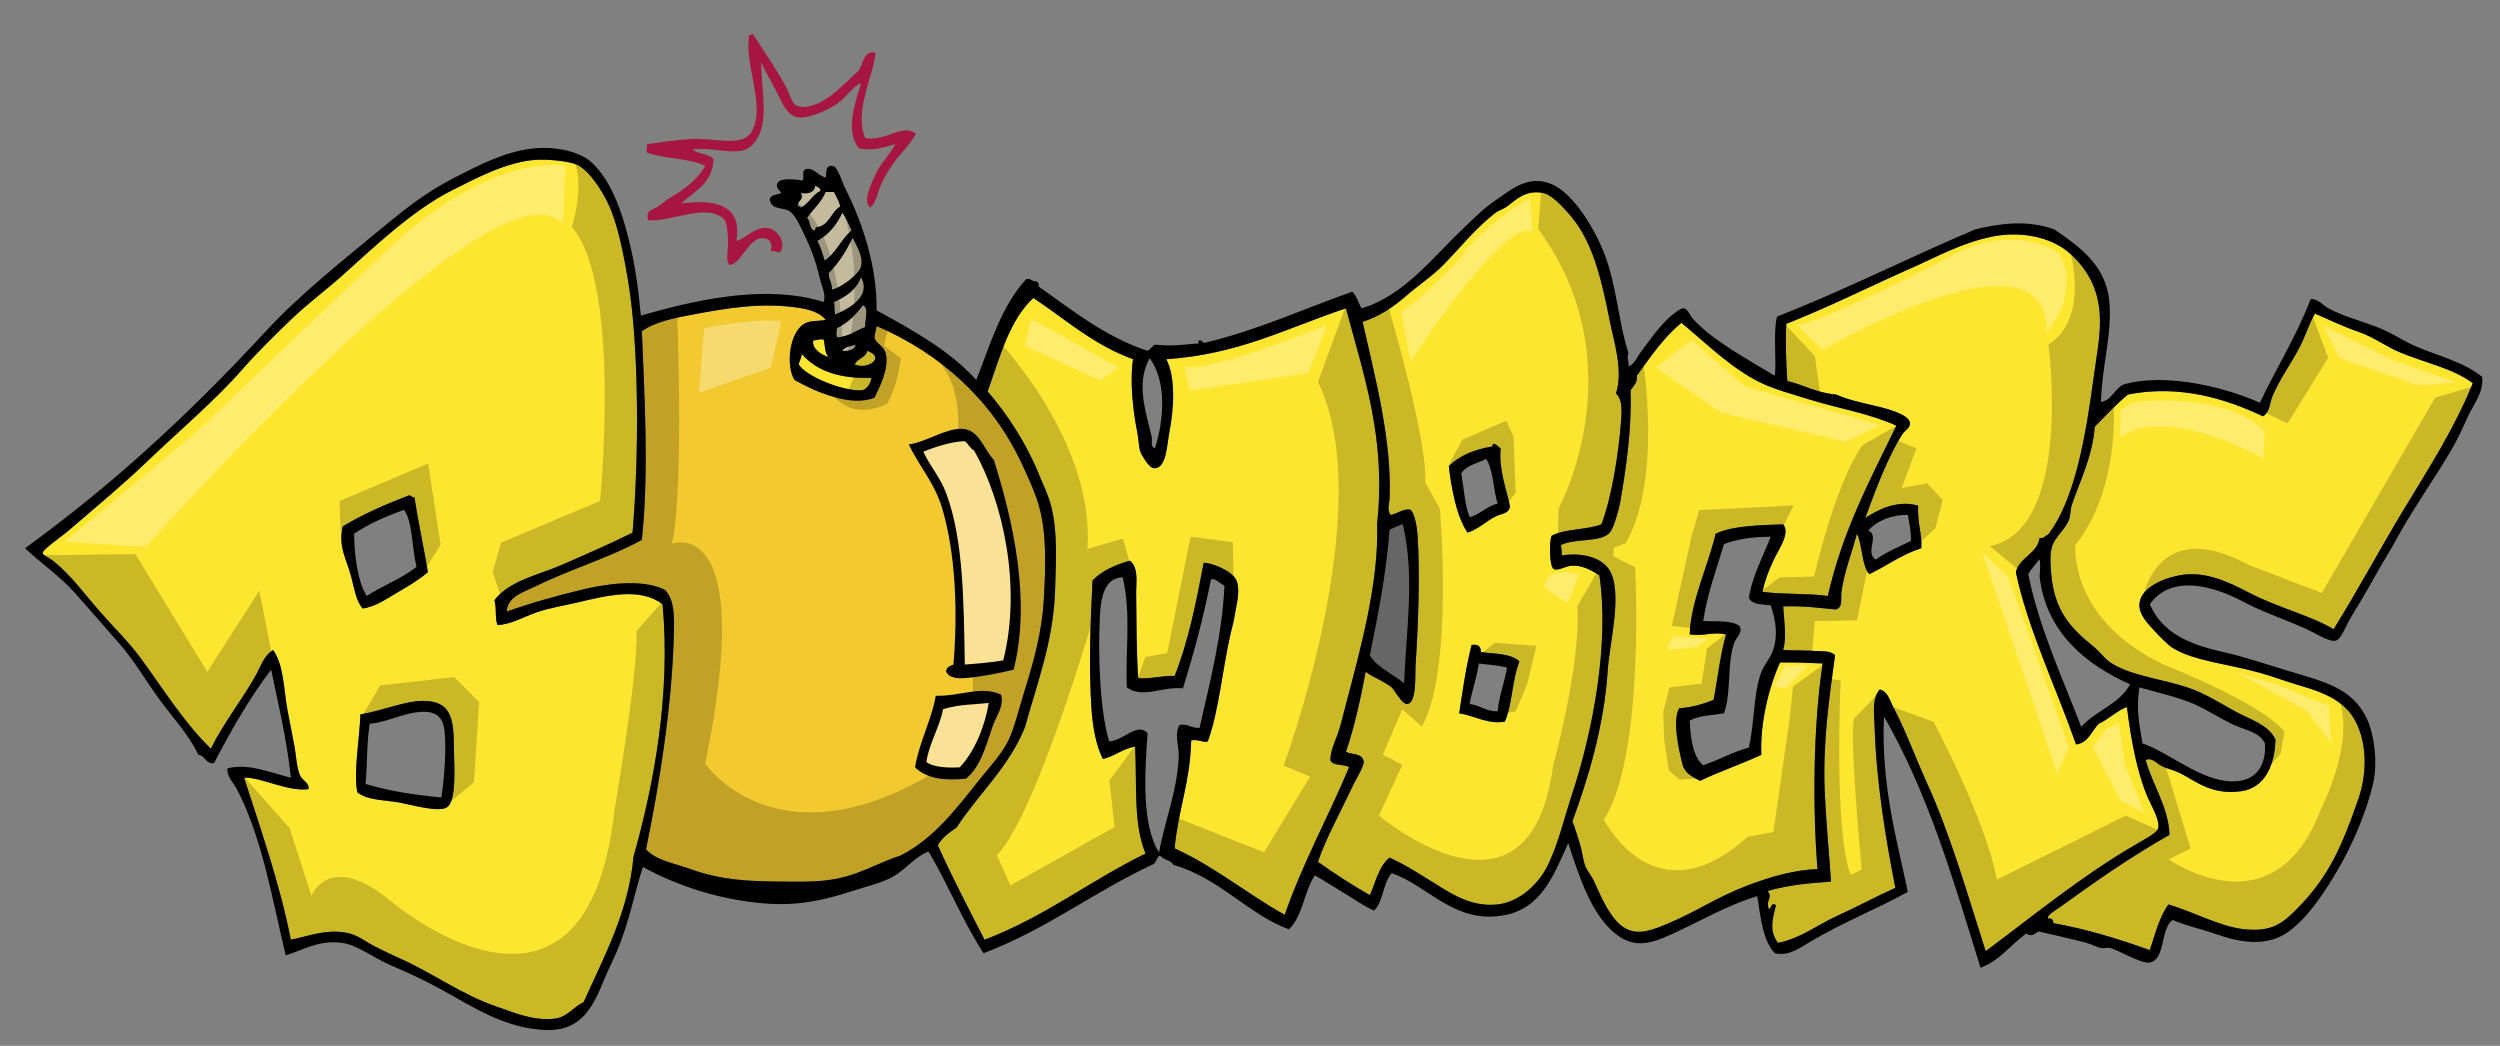
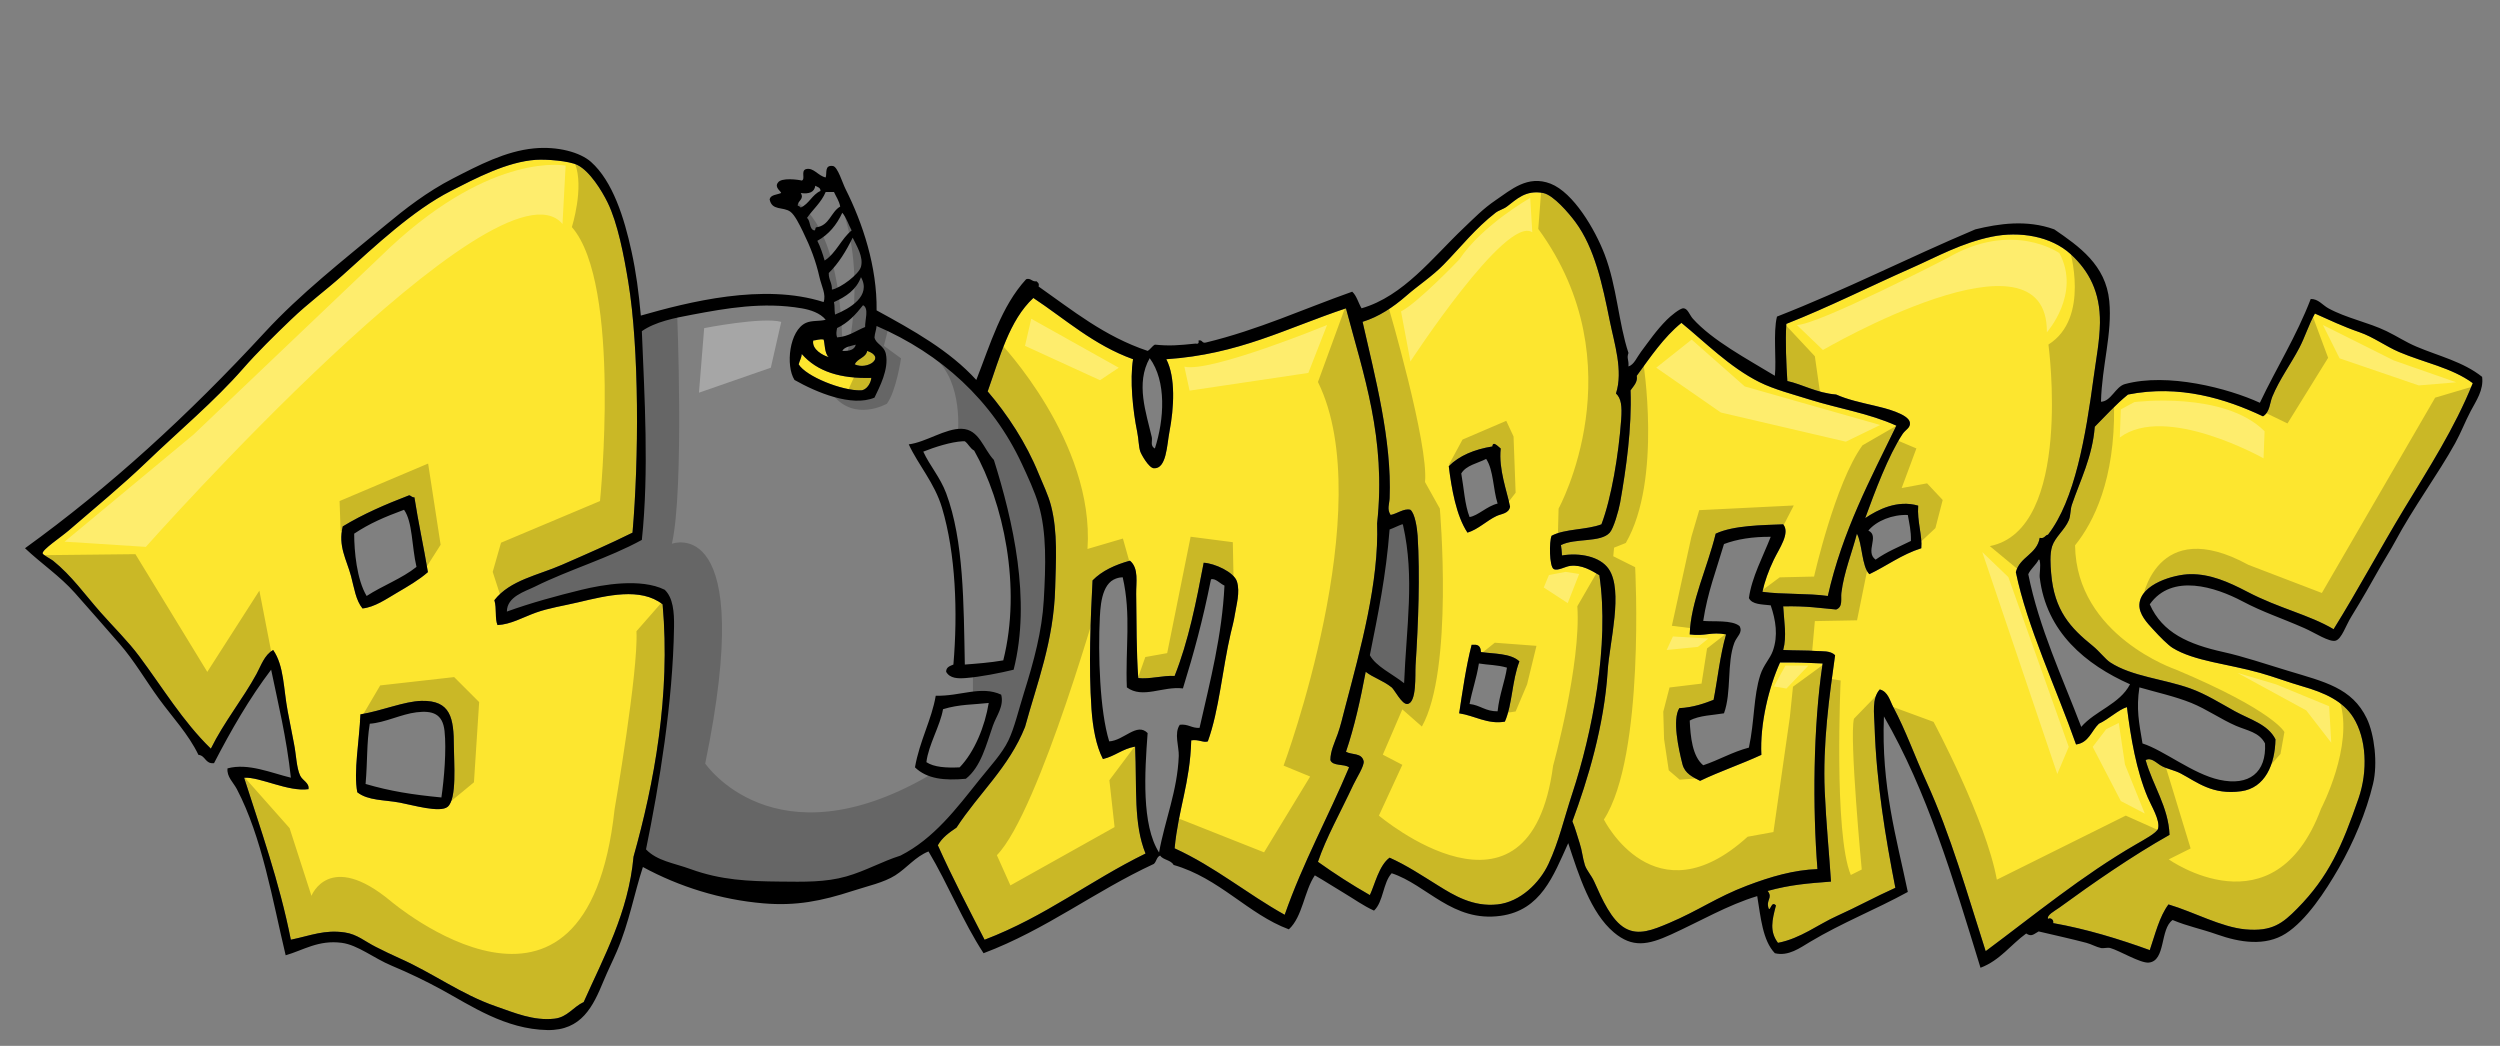
<svg xmlns="http://www.w3.org/2000/svg" version="1.1" id="layer_1" x="0px" y="0px" width="200px" height="83.667px" viewBox="0 0 200 83.667" style="enable-background:new 0 0 200 83.667;" xml:space="preserve">
  <rect x="0" y="0" width="200" height="83.667" fill="#808080" stroke="none" />
-   <path id="color6" style="fill:#A71543;" d="M51.763,11.538c0.956-0.14,2.146-0.324,3.489-0.415c1.716-0.118,4.102,0.644,4.82-0.499  c1.255-1.997-0.479-5.233-0.167-7.643c-0.024-0.219,0.175-0.213,0.333-0.248c0.792,1.237,1.933,2.899,2.659,4.237  c0.325,0.599,0.418,1.523,1.163,1.579c1.822,0.131,3.487-1.905,4.651-2.91c0.397-0.665,0.387-1.629,1.331-1.411  c-0.182,1.925-1.725,4.599-0.832,6.813c1.58,0.33,3.004-1.21,4.071-0.334c-0.579,1.018-1.434,1.725-2.077,2.743  c-0.332,0.524-0.604,0.999-0.831,1.578c-0.198,0.507-0.269,1.177-0.749,1.579c-0.626-0.456,0.043-1.857,0.417-2.659  c0.417-0.894,1.241-1.711,1.578-2.41c-0.849,0.216-1.719,0.575-2.909,0.333c-1.137-1.449-0.267-3.619,0.168-5.235  c-0.637,0.266-1.153,1.144-1.911,1.663c-0.785,0.538-2.254,1.208-3.158,1.08c-0.866-0.125-1.281-1.235-1.661-1.995  c-0.457-0.911-0.906-1.596-1.247-2.408c-0.024,2.271,0.731,4.885-0.582,6.479c-1.039,1.263-2.75,0.277-4.903,0.5  c0.382,0.37,1.182,0.3,1.662,0.748c-0.062,1.987-1.517,2.581-2.576,3.572c2.511-0.34,4.944,0.012,4.403,2.991  c0.711-0.085,1.487-1.265,2.66-0.997c0.624,0.143,1.396,1.179,0.83,1.911c-0.272-0.003-0.413-0.139-0.748-0.083  c0.168-0.503-0.002-0.888-0.332-0.996c-1.376-0.45-2.008,2.18-2.991,2.076c-0.286-0.424-0.07-1.18-0.083-1.744  c-0.013-0.627-0.032-1.303-0.25-1.828c-1.381-1.482-4.384,0.235-6.147,0c-0.201-0.861,0.321-0.747,0.913-1.164  c0.53-0.373,0.404-0.377,0.914-0.664c1-0.563,2.154-1.435,2.742-2.493c-1.096-0.627-3.232-0.543-4.653-1.08  C51.649,11.951,51.804,11.906,51.763,11.538z" />
-   <path id="color5" style="fill:#C4BB9E;" d="M64.06,16.606c-0.06-0.078-0.151-0.126-0.249-0.167c0.025-0.41,0.548-0.506,0.249-0.997  c0.68,0.098,1.091-0.071,1.164-0.582c0.17,0.106,0.42,0.134,0.415,0.416C64.967,15.576,64.729,16.308,64.06,16.606z M67.216,16.523  c-0.088-0.464-0.327-0.78-0.498-1.163h-0.665c-0.351,0.84-1.009,1.372-1.496,2.076c0.304,0.225,0.16,0.893,0.582,0.998  c0.137-0.001,0.046-0.23,0.166-0.25C66.36,18.05,66.462,16.96,67.216,16.523z M68.131,18.434c-0.258-0.462-0.414-1.026-0.748-1.412  c-0.446,0.966-1.084,1.742-1.995,2.243c0.243,0.478,0.422,1.019,0.582,1.578C66.896,20.245,67.29,19.119,68.131,18.434z   M68.878,21.342c0.213-0.797-0.339-1.657-0.664-2.328c-0.521,1.061-1.116,2.043-1.912,2.826c-0.02,0.546,0.275,0.776,0.25,1.328  C67.267,23.041,68.719,21.938,68.878,21.342z M68.878,22.174c-0.371,1.013-1.204,1.564-2.16,1.992  c0.074,0.354,0.019,0.528,0.083,0.999C67.989,24.684,69.727,23.672,68.878,22.174z M69.044,24.417  c-0.571,0.73-1.192,1.41-2.077,1.828c-0.059,0.308-0.089,0.486,0,0.748c0.953-0.072,1.507-0.541,2.243-0.832  C69.185,25.621,69.541,24.671,69.044,24.417z M67.383,28.072c0.551,0.024,0.976-0.076,1.08-0.5  C68.055,27.692,67.57,27.732,67.383,28.072z" />
-   <path id="color4" style="fill:#FFFFFF;" d="M80.261,52.83c-1.019,0.179-2.163,0.265-3.075,0.334  c-0.097-4.887-0.074-9.911-1.495-13.712c-0.477-1.271-1.323-2.216-1.828-3.321c0.909-0.364,2.211-0.781,3.157-0.83h0.166  c0.289,0.209,0.421,0.574,0.749,0.748C80.267,40.18,81.741,46.959,80.261,52.83z M74.112,60.973  c0.617,0.407,1.585,0.465,2.659,0.415c1.198-1.24,2.024-3.295,2.326-5.152c-1.181,0.138-2.344,0.095-3.656,0.5  C75.221,58.051,74.273,59.593,74.112,60.973z" />
-   <path id="color3" style="fill:#F2CA30;" d="M72.036,68.449c-1.467,0.463-2.772,1.218-4.321,1.663  c-1.676,0.479-3.405,0.434-5.318,0.414c-2.542-0.025-4.705-0.112-7.145-0.997c-1.374-0.499-2.678-0.651-3.571-1.579  c1.072-5.24,2.146-11.73,2.242-17.779c0.021-1.219-0.078-2.357-0.747-2.991c-1.905-0.946-4.968-0.409-6.646,0  c-1.965,0.479-4.072,1.053-5.981,1.746c0.01-1.206,1.445-1.6,2.241-1.995c2.79-1.383,5.873-2.267,8.558-3.739  c0.58-5.482,0.211-11.454,0-16.698c1.079-0.757,2.616-1.056,4.07-1.328c2.629-0.493,5.611-1.037,8.725-0.499  c0.682,0.117,1.474,0.371,1.911,0.914c-0.509,0.137-1.101,0.034-1.578,0.249c-1.335,0.6-1.642,3.436-0.914,4.568  c1.758,0.997,4.575,2.176,6.397,1.413c0.39-0.826,1.165-2.256,0.913-3.489c-0.141-0.693-0.812-0.795-0.913-1.328  c0.023-0.339,0.142-0.578,0.167-0.915c5.144,2.223,9.259,5.936,11.632,11.05c0.468,1.011,1.019,2.188,1.328,3.24  c0.661,2.239,0.573,4.887,0.416,7.644c-0.142,2.479-0.784,4.857-1.578,7.393c-0.443,1.413-0.764,2.81-1.248,3.824  c-0.505,1.06-1.486,2.103-2.326,3.155C76.513,64.686,74.709,67.094,72.036,68.449z" />
-   <path id="color2" style="fill:#F9E196;" d="M72.7,35.548c0.777,1.675,2.063,3.079,2.659,5.069c1.1,3.678,1.27,8.377,0.913,12.547  c-0.268,0.118-0.581,0.193-0.581,0.578c0.301,0.549,0.968,0.549,1.578,0.501c1.17-0.092,2.738-0.402,3.822-0.666  c1.417-5.6-0.061-11.94-1.579-16.782c-0.845-0.89-1.17-2.452-2.575-2.492C75.628,34.265,74.071,35.379,72.7,35.548z M73.198,61.388  c0.965,0.936,2.361,1.069,4.071,0.914c1.203-0.95,1.619-2.688,2.16-4.237c0.286-0.815,0.909-1.568,0.666-2.493  c-1.616-0.747-3.267,0.143-5.236,0.085C74.542,57.554,73.562,59.283,73.198,61.388z" />
  <path id="color1" style="fill:#FDE62F;" d="M68.38,29.151c0.205-0.485,0.872-0.512,0.997-1.079  C70.899,28.592,69.39,29.621,68.38,29.151z M65.057,27.242c-0.131,0.721,0.807,1.211,1.246,1.328  c-0.348-0.278-0.309-1.135-0.414-1.411C65.534,27.109,65.338,27.218,65.057,27.242z M63.893,29.151  c0.594,0.965,3.469,2.122,4.985,2.078c0.454-0.013,0.799-0.591,0.83-0.998c-2.443,0.069-4.316-0.485-5.565-1.911  C64.113,28.651,63.96,28.861,63.893,29.151z M50.683,68.533c-0.406,4.472-2.402,8.063-3.987,11.63  c-0.865,0.41-1.298,1.211-2.327,1.33c-1.691,0.194-3.216-0.47-4.735-0.998c-2.746-0.953-4.966-2.63-7.645-3.821  c-0.67-0.297-1.303-0.61-1.91-0.914c-0.882-0.44-1.503-1.018-2.493-1.163c-1.629-0.237-2.69,0.24-4.319,0.581  c-0.908-4.604-2.471-8.991-3.739-12.961c1.285-0.073,3.515,1.143,5.151,0.916c0.08-0.51-0.47-0.672-0.664-1.081  c-0.301-0.633-0.313-1.663-0.499-2.575c-0.177-0.876-0.346-1.771-0.499-2.576c-0.341-1.792-0.284-3.635-1.163-4.901  c-0.706,0.401-0.969,1.248-1.329,1.911c-1.074,1.978-2.611,3.858-3.656,5.983c-2.247-2.185-3.841-4.858-5.733-7.396  c-0.893-1.199-2.036-2.316-3.072-3.489c-1.294-1.463-2.32-2.944-3.823-4.154C4.1,44.741,3.43,44.395,3.41,44.272  c-0.046-0.298,1.449-1.287,2.078-1.826c2.066-1.775,4.364-3.688,6.148-5.4c2.721-2.614,5.516-4.938,7.81-7.56  c1.129-1.293,2.531-2.667,3.822-3.906c1.405-1.351,2.817-2.37,4.153-3.572c2.576-2.321,5.629-5.195,8.641-6.729  c1.996-1.016,4.5-2.34,6.812-2.494c0.847-0.055,2.647,0.083,3.324,0.417c0.987,0.488,1.951,2.056,2.409,2.992  c0.809,1.652,1.306,4.226,1.661,6.396c0.876,5.343,0.846,14.127,0.333,20.023c-1.767,0.879-3.711,1.729-5.649,2.574  c-1.925,0.842-4.142,1.219-5.402,2.826c0.202,0.703,0.026,1.45,0.25,1.993c1.068-0.053,2.024-0.62,3.073-0.997  c1.045-0.375,2.163-0.536,3.406-0.83c2.274-0.538,4.967-1.211,6.73,0.167C53.659,55.606,52.319,62.723,50.683,68.533z   M28.086,46.099c0.25,0.941,0.378,1.922,0.914,2.577c0.971-0.102,1.888-0.746,2.741-1.245c0.884-0.519,1.776-1.033,2.493-1.662  c-0.334-2.019-0.765-3.944-1.08-5.981c-0.208,0.013-0.257-0.131-0.416-0.167c-1.88,0.722-3.699,1.506-5.317,2.492  C27.026,43.683,27.733,44.779,28.086,46.099z M36.31,59.727c-0.003-2.295-0.257-3.702-2.575-3.656  c-1.398,0.028-3.136,0.785-4.901,1.079c-0.079,2.055-0.563,4.591-0.251,6.232c0.86,0.679,2.152,0.596,3.406,0.83  c1.015,0.189,3.214,0.84,3.823,0.333C36.57,63.913,36.311,60.96,36.31,59.727z M125.789,63.464c-0.684,2.074-1.072,3.854-1.91,5.65  c-0.715,1.526-2.255,3.038-4.07,3.24c-1.969,0.217-3.512-0.735-4.736-1.496c-1.327-0.821-2.507-1.616-3.905-2.244  c-0.857,0.629-1.186,2.174-1.579,2.993c-1.447-0.823-2.829-1.716-4.153-2.661c0.639-1.902,1.806-3.971,2.823-6.148  c0.241-0.518,0.913-1.555,0.832-1.91c-0.16-0.684-0.953-0.479-1.412-0.747c0.673-1.985,1.155-4.161,1.577-6.399  c0.591,0.469,1.372,0.685,2.078,1.248c0.22,0.174,0.814,1.366,1.245,1.329c0.781-0.067,0.62-2.371,0.665-3.074  c0.223-3.418,0.364-7.231,0.166-10.384c-0.039-0.617-0.217-1.799-0.58-2.078c-0.515-0.133-1.041,0.308-1.579,0.416  c-0.309-0.455-0.103-0.865-0.083-1.33c0.193-4.667-1.186-9.798-2.161-14.124c1.291-0.396,2.453-1.171,3.491-2.077  c0.971-0.85,2.075-1.558,2.988-2.494c1.399-1.429,2.537-2.898,4.155-4.152c0.266-0.206,0.619-0.28,0.915-0.5  c0.73-0.545,1.488-1.358,2.908-1.08c0.809,0.16,2.044,1.609,2.575,2.327c1.532,2.073,2.151,4.97,2.741,7.894  c0.361,1.791,1.091,4.005,0.498,5.815c0.42,0.385,0.493,1.017,0.417,2.078c-0.203,2.817-0.785,6.305-1.58,8.39  c-1.178,0.456-2.926,0.343-3.987,0.915c-0.199,0.459-0.188,2.443,0.164,2.659c0.307,0.183,0.918-0.202,1.331-0.251  c0.924-0.11,1.705,0.379,2.326,0.747C128.78,51.599,127.367,58.669,125.789,63.464z M115.901,37.293  c0.221,1.787,0.592,3.957,1.496,5.318c0.861-0.262,1.532-0.957,2.326-1.331c0.396-0.185,0.982-0.187,1.08-0.746  c-0.235-1.226-0.93-2.991-0.747-4.653c-0.17-0.115-0.631-0.664-0.665-0.165C117.939,35.951,116.752,36.451,115.901,37.293z   M121.553,52.913c-0.691-0.663-2.079-0.599-3.075-0.748c-0.015-0.316-0.118-0.546-0.416-0.581h-0.331  c-0.456,1.777-0.728,3.728-0.997,5.481c1.217,0.18,2.291,0.908,3.656,0.666C120.99,56.368,120.957,54.447,121.553,52.913z   M172.646,66.289c0.173-0.677-0.54-1.808-0.828-2.492c-0.912-2.147-1.369-4.83-1.664-7.229c-0.664,0.197-1.466,0.971-2.244,1.329  c-0.597,0.565-0.804,1.523-1.827,1.661c-1.588-4.52-3.912-9.391-4.817-13.79c0.319-1.231,1.685-1.415,1.91-2.741  c0.399,0.092,0.405-0.207,0.663-0.252c2.146-2.762,3.015-7.853,3.657-12.626c0.202-1.491,0.481-2.914,0.499-4.321  c0.029-2.469-0.885-4.16-2.327-5.482c-1.599-1.468-4.118-1.861-6.314-1.413c-2.421,0.493-4.421,1.619-6.398,2.493  c-3.448,1.523-6.586,3.115-10.051,4.485c-0.09,1.423-0.002,3.234,0.081,4.571c1.173,0.253,2.353,0.959,3.906,1.08  c0.908,0.406,1.907,0.622,3.155,0.914c0.671,0.156,2.645,0.631,2.743,1.33c0.061,0.427-0.344,0.552-0.584,0.912  c-1.142,1.723-2.233,4.654-2.989,6.73c1.018-0.686,2.572-1.479,4.237-0.996c-0.094,1.27,0.344,2.408,0.248,3.407  c-1.575,0.501-2.749,1.403-4.153,2.075c-0.619-0.611-0.561-2.46-0.998-3.24c-0.371,1.457-1.043,3.098-1.242,4.737  c-0.059,0.469,0.144,1.12-0.417,1.329c-1.239-0.106-2.374-0.298-4.238-0.251c0.066,1.178,0.302,2.393,0,3.49  c1.034,0.05,1.8,0.023,2.66,0.082c0.455,0.033,1.111-0.048,1.493,0.335c-0.461,3.263-0.996,7.105-0.83,10.883  c0.115,2.604,0.36,4.994,0.501,7.228c-1.841,0.142-3.226,0.241-5.069,0.748c0.448,0.572-0.166,0.692,0.083,1.411  c0.153,0.215,0.219-0.655,0.582-0.248c-0.311,1.189-0.526,2.068,0.163,2.99c1.823-0.353,3.185-1.463,4.736-2.159  c1.553-0.698,3.046-1.522,4.654-2.243c-0.779-3.985-1.52-8.393-1.663-12.961c-0.029-0.969-0.229-2.205,0.417-2.909  c0.668,0.171,0.811,0.911,1.081,1.413c1.006,1.887,1.71,3.907,2.657,5.983c1.934,4.24,3.258,8.933,4.734,13.541  c3.838-2.851,7.733-6.065,12.049-8.557C171.479,67.201,172.56,66.627,172.646,66.289z M175.221,45.934  c1.582-0.021,3.017,0.599,4.571,1.412c2.534,1.328,4.941,1.831,6.896,2.991c1.957-3.145,3.699-6.414,5.648-9.637  c1.938-3.205,4.029-6.424,5.485-10.051c-1.683-1.236-3.896-1.638-5.9-2.493c-1.082-0.465-2.045-1.194-3.158-1.58  c-1.334-0.461-2.424-0.984-3.571-1.495c-0.504,0.906-0.789,1.87-1.246,2.74c-0.705,1.343-1.579,2.504-2.161,3.906  c-0.21,0.505-0.188,1.23-0.747,1.578c-2.97-1.408-6.7-2.564-10.801-1.744c-0.963,0.781-1.791,1.697-2.658,2.576  c-0.183,2.404-1.18,4.321-1.827,6.231c-0.144,0.417-0.084,0.845-0.249,1.247c-0.311,0.752-1.088,1.338-1.331,2.075  c-0.204,0.629-0.134,1.531-0.082,2.161c0.242,2.995,1.553,4.385,3.326,5.816c0.557,0.452,1,1.062,1.409,1.329  c1.735,1.128,4.263,1.313,6.395,2.077c1.242,0.442,2.455,1.212,3.574,1.826c1.215,0.669,2.64,1.04,3.242,2.243  c-0.04,2.026-0.83,3.893-2.744,4.155c-2.305,0.315-3.519-0.724-4.819-1.413c-0.495-0.263-1.051-0.357-1.495-0.582  c-0.448-0.225-0.851-0.755-1.328-0.497c0.564,2.015,1.829,3.76,1.911,5.98c-3.013,1.698-6.141,3.872-8.807,5.816  c-0.396,0.287-1.023,0.591-0.916,0.914c0.142-0.13,0.481,0.009,0.416,0.332c2.643,0.468,5.274,1.271,7.727,2.161  c0.438-1.282,0.765-2.672,1.496-3.656c2.062,0.617,4.204,1.813,6.148,1.995c2.152,0.199,3-0.495,4.154-1.664  c2.521-2.549,3.593-5.011,4.902-8.808c0.76-2.194,0.641-4.787-0.415-6.477c-0.828-1.325-2.322-1.991-4.071-2.493  c-1.121-0.323-2.285-0.766-3.406-1.081c-2.535-0.714-5.264-0.932-6.98-1.994c-0.365-0.227-1.02-0.882-1.576-1.496  c-0.439-0.481-1.129-1.188-1.081-1.992C171.247,46.724,173.922,45.95,175.221,45.934z M106.431,60.807  c-0.003-0.711,0.335-1.395,0.582-2.079c0.243-0.676,0.39-1.347,0.582-2.075c1.272-4.819,2.731-10.091,2.575-14.789  c0.743-6.814-1.107-11.934-2.492-17.198c-4.778,1.59-8.563,3.683-14.374,4.071c0.751,1.438,0.623,3.885,0.249,5.816  c-0.2,1.037-0.229,2.974-1.246,2.907c-0.407-0.028-1.003-1.107-1.08-1.329c-0.139-0.394-0.127-0.976-0.251-1.578  c-0.353-1.731-0.599-4.147-0.332-5.816c-3.155-1.138-5.396-3.19-7.976-4.901c-1.925,1.784-2.68,4.739-3.655,7.477  c1.584,1.845,3.08,4.129,4.07,6.563c0.347,0.849,0.777,1.722,0.998,2.575c0.553,2.129,0.385,4.485,0.333,6.563  c-0.109,4.276-1.464,7.663-2.41,11.136c-1.282,3.229-3.704,5.321-5.483,8.057c-0.577,0.393-1.146,0.791-1.495,1.413  c1.164,2.602,2.462,5.068,3.739,7.559c4.901-1.873,8.371-4.688,12.877-6.896c-0.971-2.408-0.683-5.19-0.832-8.556  c-1.017,0.174-1.61,0.77-2.576,0.996c-0.546-1.052-0.812-2.525-0.914-3.987c-0.24-3.472-0.075-7.203,0.084-10.303  c0.753-0.769,1.799-1.248,2.991-1.579c0.728,0.604,0.484,1.759,0.499,2.659c0.034,2.32,0.013,4.635,0.167,6.73  c0.883,0.112,2.018-0.227,2.907-0.166c1.102-2.75,1.75-6.006,2.326-9.058c0.871,0.043,2.422,0.75,2.66,1.497  c0.272,0.863-0.054,1.899-0.167,2.658c-0.076,0.508-0.219,1.011-0.332,1.495c-0.663,2.839-0.922,6.146-1.829,8.641  c-0.354,0.128-0.749-0.185-1.328-0.082c-0.09,3.415-1.036,5.498-1.329,8.638c3.233,1.477,5.784,3.633,8.807,5.317  c1.462-4.186,3.479-7.817,5.149-11.796C107.536,61.085,106.615,61.315,106.431,60.807z M145.811,53.078  c-1.283-0.063-2.097-0.092-3.407-0.081c-0.899,1.985-1.618,4.922-1.494,7.392c-1.591,0.738-3.332,1.324-4.903,2.08  c-0.576-0.3-1.22-0.584-1.41-1.331c-0.312-1.227-0.824-3.576-0.251-4.485c1.111-0.049,2.085-0.408,2.741-0.666  c0.305-1.535,0.523-3.619,0.999-5.233c-1.202-0.233-1.645,0.167-2.908,0c0.076-2.617,1.409-5.306,2.078-8.06  c1.436-0.678,3.809-0.68,5.398-0.747c0.583,0.694-0.317,1.931-0.748,2.825c-0.43,0.898-0.733,1.751-0.913,2.574  c1.539,0.221,3.668,0.106,5.233,0.333c1.174-5.194,3.402-9.337,5.484-13.625c-2.189-0.991-4.602-1.361-6.895-2.077  c-1.402-0.439-2.894-0.823-4.071-1.413c-2.356-1.18-4.353-3.201-6.23-4.736c-1.433,1.172-2.477,2.732-3.574,4.237  c0.089,0.493-0.241,0.797-0.496,1.164c0.112,3.03-0.361,6.308-0.831,8.971c-0.114,0.636-0.518,2.059-0.832,2.411  c-0.732,0.819-2.764,0.416-3.905,0.996c0.039,0.307,0.06,0.382,0.083,0.83c1.391-0.234,3.04,0.063,3.738,1.083  c1.191,1.736,0.061,5.891-0.081,8.14c-0.282,4.423-1.601,8.744-2.826,12.048c0.233,0.546,0.381,1.139,0.582,1.745  c0.196,0.583,0.233,1.168,0.415,1.744c0.137,0.429,0.526,0.834,0.748,1.329c0.637,1.426,1.378,3.113,2.492,3.739  c1.061,0.595,2.193,0.131,3.488-0.416c2.373-1.004,3.819-2.074,6.233-2.991c1.942-0.738,3.761-1.263,5.649-1.329  C145.013,64.678,145.045,58.179,145.811,53.078z" />
  <path id="outline" d="M198.57,30.149c-1.508-1.208-3.479-1.666-5.235-2.411c-0.893-0.376-1.537-0.822-2.41-1.245  c-1.479-0.715-3.211-1.038-4.653-1.828c-0.47-0.257-0.808-0.759-1.413-0.748c-1.143,2.98-2.742,5.508-4.069,8.306  c-2.541-1.167-7.382-2.428-10.799-1.495c-0.749,0.205-1.104,1.387-1.912,1.412c0.07-2.877,0.916-5.461,0.664-8.059  c-0.278-2.884-2.419-4.373-4.402-5.732c-2.206-0.795-4.445-0.456-6.314,0c-5.356,2.26-10.391,4.841-15.869,6.979  c-0.318,1.289-0.032,3.414-0.168,4.735c-2.224-1.351-4.99-2.817-6.562-4.568c-0.262-0.294-0.406-0.814-0.747-0.832  c-0.286-0.015-1.061,0.644-1.33,0.914c-0.869,0.875-1.422,1.706-2.078,2.577c-0.328,0.435-0.543,1.022-0.996,1.162  c0.037-0.587-0.158-0.615,0-1.08c-0.802-2.428-0.919-5.306-1.911-7.892c-0.764-1.991-2.493-4.937-4.319-5.649  c-1.831-0.713-3.152,0.477-4.404,1.328c-0.999,0.681-1.673,1.386-2.574,2.243c-2.434,2.309-4.796,5.436-8.143,6.398  c-0.262-0.429-0.387-0.999-0.748-1.329c-3.888,1.373-7.479,3.043-11.713,4.069c-0.331,0.083-0.25-0.246-0.583-0.164  c0.05,0.215-0.032,0.298-0.249,0.248c-1.37,0.142-2.064,0.199-3.24,0.083c-0.235,0.125-0.349,0.373-0.58,0.5  c-3.465-1.16-6.006-3.243-8.725-5.151c0.072-0.267-0.072-0.316-0.165-0.417c-0.374,0.055-0.459-0.29-0.831-0.167  c-1.999,2.188-2.839,5.14-3.987,8.059c-2.153-2.36-5.056-3.971-7.976-5.566c0.044-3.482-1.104-6.965-2.492-9.721  c-0.232-0.458-0.623-1.773-0.998-1.828c-0.698-0.099-0.47,0.564-0.582,0.914c-0.606-0.115-0.963-0.821-1.578-0.664  c-0.436,0.135-0.024,0.793-0.333,0.915c-0.264-0.072-1.645-0.264-1.912,0.167c-0.312,0.394,0.301,0.727,0.25,0.83  c-0.324,0.146-0.82,0.122-0.914,0.499c0.177,0.946,1.077,0.572,1.662,0.997c0.349,0.253,0.724,1.023,0.997,1.579  c0.622,1.271,1.042,2.372,1.33,3.656c0.165,0.733,0.544,1.369,0.332,1.992c-4.821-1.547-10.852,0.006-14.623,1.081  c-0.171-1.871-0.376-3.452-0.748-5.151c-0.581-2.664-1.5-5.598-3.24-7.144c-0.861-0.766-2.659-1.267-4.57-1.08  c-2.263,0.221-4.386,1.332-6.479,2.408c-2.078,1.069-3.842,2.447-5.4,3.741c-3.45,2.857-6.812,5.493-9.638,8.556  c-6.165,6.681-12.41,12.383-19.191,17.282c1.312,1.24,2.79,2.226,3.987,3.572c1.204,1.35,2.39,2.72,3.573,4.07  c1.181,1.348,2.087,2.935,3.158,4.404c1.075,1.475,2.358,2.827,3.155,4.483c0.582,0.059,0.532,0.745,1.248,0.666  c1.369-2.646,2.835-5.193,4.569-7.478c0.539,2.614,1.236,5.432,1.579,8.64c-1.567-0.377-3.418-1.193-5.068-0.745  c-0.077,0.665,0.468,1.126,0.748,1.661c2.021,3.862,2.844,8.848,3.903,13.292c1.418-0.408,2.62-1.243,4.487-0.997  c1.289,0.17,2.567,1.235,3.988,1.827c1.376,0.575,2.752,1.238,3.986,1.912c2.36,1.288,5.107,3.178,8.475,3.24  c2.743,0.051,3.661-1.906,4.486-3.905c0.349-0.845,0.756-1.65,1.08-2.409c0.985-2.308,1.38-4.606,2.077-6.729  c2.898,1.575,6.224,2.618,9.638,2.906c2.617,0.223,4.656-0.185,7.146-0.995c1.192-0.389,2.491-0.664,3.406-1.245  c0.951-0.608,1.611-1.496,2.659-1.912c1.563,2.618,2.749,5.612,4.403,8.142c5.027-1.896,8.89-4.955,13.625-7.145  c0.209-0.18,0.218-0.559,0.499-0.665c0.251,0.358,0.871,0.347,1.079,0.748c3.68,1.056,5.968,3.945,9.221,5.152  c1.11-1.024,1.219-3.049,2.079-4.32c0.791,0.45,1.557,0.955,2.325,1.41c0.805,0.477,1.55,1.025,2.41,1.412  c0.757-0.709,0.708-2.224,1.412-2.99c2.81,0.92,4.872,3.945,8.724,3.407c3.221-0.452,4.203-3.182,5.4-5.815  c0.845,2.572,1.793,5.577,3.655,7.144c1.477,1.242,2.711,1.015,4.569,0.166c2.334-1.062,4.54-2.363,6.896-3.072  c0.28,1.713,0.436,3.55,1.41,4.568c1.086,0.268,2.018-0.433,2.827-0.914c2.567-1.533,5.227-2.573,7.81-3.988  c-0.892-4.282-2.136-8.473-1.911-14.041c3.456,5.983,5.507,12.873,7.726,20.106c1.551-0.58,2.418-1.845,3.655-2.74  c0.448,0.303,0.636,0.021,0.997-0.166c1.194,0.282,2.683,0.61,3.822,0.913c0.404,0.108,0.784,0.334,1.164,0.415  c0.206,0.046,0.516-0.063,0.747,0c0.717,0.197,2.405,1.226,3.073,1.165c1.383-0.13,0.886-2.688,1.911-3.407  c1.263,0.525,2.162,0.667,3.573,1.162c1.778,0.627,3.834,0.97,5.482-0.082c1.637-1.043,3.154-3.353,4.238-5.235  c1.175-2.037,2.204-4.479,2.739-6.729c0.396-1.643,0.11-3.968-0.496-5.234c-1.182-2.466-3.396-2.937-6.314-3.822  c-1.768-0.536-3.576-1.146-5.151-1.495c-2.807-0.625-4.889-1.538-5.899-3.82c1.782-2.516,5.267-1.374,7.396-0.251  c1.72,0.909,3.008,1.291,4.984,2.161c0.822,0.36,1.993,1.145,2.494,0.996c0.482-0.145,0.805-1.2,1.244-1.91  c0.895-1.45,1.573-2.651,2.326-3.989c0.398-0.703,0.809-1.328,1.165-1.994c1.475-2.759,3.457-5.43,4.818-7.893  c0.465-0.841,0.804-1.739,1.246-2.576C198.088,32.068,198.705,31.203,198.57,30.149z M91.975,28.653  c1.355,1.846,1.167,4.898,0.415,7.228c-0.399-0.215-0.179-0.606-0.248-0.913C91.699,33.036,90.831,30.673,91.975,28.653z   M68.38,29.151c0.205-0.485,0.872-0.512,0.997-1.079C70.899,28.592,69.39,29.621,68.38,29.151z M69.708,30.231  c-0.03,0.406-0.376,0.985-0.83,0.998c-1.517,0.043-4.392-1.113-4.985-2.078c0.067-0.29,0.22-0.5,0.249-0.831  C65.392,29.747,67.265,30.301,69.708,30.231z M65.057,27.242c0.282-0.024,0.478-0.132,0.831-0.083  c0.105,0.276,0.066,1.133,0.414,1.411C65.863,28.453,64.926,27.963,65.057,27.242z M67.383,28.072c0.187-0.34,0.672-0.38,1.08-0.5  C68.358,27.996,67.934,28.097,67.383,28.072z M69.21,26.161c-0.736,0.291-1.289,0.76-2.243,0.832c-0.089-0.262-0.059-0.44,0-0.748  c0.885-0.417,1.506-1.098,2.077-1.828C69.541,24.671,69.185,25.621,69.21,26.161z M66.801,25.165  c-0.064-0.471-0.009-0.645-0.083-0.999c0.956-0.428,1.789-0.979,2.16-1.992C69.727,23.672,67.989,24.684,66.801,25.165z   M68.878,21.342c-0.16,0.596-1.612,1.698-2.326,1.827c0.025-0.552-0.27-0.782-0.25-1.328c0.796-0.783,1.391-1.766,1.912-2.826  C68.54,19.686,69.091,20.545,68.878,21.342z M64.06,16.606c-0.06-0.078-0.151-0.126-0.249-0.167c0.025-0.41,0.548-0.506,0.249-0.997  c0.68,0.098,1.091-0.071,1.164-0.582c0.17,0.106,0.42,0.134,0.415,0.416C64.967,15.576,64.729,16.308,64.06,16.606z M65.14,18.434  c-0.422-0.105-0.279-0.773-0.582-0.998c0.487-0.704,1.145-1.236,1.496-2.076h0.665c0.171,0.383,0.409,0.698,0.498,1.163  c-0.754,0.437-0.856,1.527-1.911,1.662C65.186,18.205,65.276,18.433,65.14,18.434z M65.388,19.265  c0.911-0.5,1.548-1.277,1.995-2.243c0.334,0.386,0.49,0.95,0.748,1.412c-0.841,0.685-1.234,1.811-2.161,2.409  C65.81,20.284,65.631,19.743,65.388,19.265z M50.683,68.533c-0.406,4.472-2.402,8.063-3.987,11.63  c-0.865,0.41-1.298,1.211-2.327,1.33c-1.691,0.194-3.216-0.47-4.735-0.998c-2.746-0.953-4.966-2.63-7.645-3.821  c-0.67-0.297-1.303-0.61-1.91-0.914c-0.882-0.44-1.503-1.018-2.493-1.163c-1.629-0.237-2.69,0.24-4.319,0.581  c-0.908-4.604-2.471-8.991-3.739-12.961c1.285-0.073,3.515,1.143,5.151,0.916c0.08-0.51-0.47-0.672-0.664-1.081  c-0.301-0.633-0.313-1.663-0.499-2.575c-0.177-0.876-0.346-1.771-0.499-2.576c-0.341-1.792-0.284-3.635-1.163-4.901  c-0.706,0.401-0.969,1.248-1.329,1.911c-1.074,1.978-2.611,3.858-3.656,5.983c-2.247-2.185-3.841-4.858-5.733-7.396  c-0.893-1.199-2.036-2.316-3.072-3.489c-1.294-1.463-2.32-2.944-3.823-4.154C4.1,44.741,3.43,44.395,3.41,44.272  c-0.046-0.298,1.449-1.287,2.078-1.826c2.066-1.775,4.364-3.688,6.148-5.4c2.721-2.614,5.516-4.938,7.81-7.56  c1.129-1.293,2.531-2.667,3.822-3.906c1.405-1.351,2.817-2.37,4.153-3.572c2.576-2.321,5.629-5.195,8.641-6.729  c1.996-1.016,4.5-2.34,6.812-2.494c0.847-0.055,2.647,0.083,3.324,0.417c0.987,0.488,1.951,2.056,2.409,2.992  c0.809,1.652,1.306,4.226,1.661,6.396c0.876,5.343,0.846,14.127,0.333,20.023c-1.767,0.879-3.711,1.729-5.649,2.574  c-1.925,0.842-4.142,1.219-5.402,2.826c0.202,0.703,0.026,1.45,0.25,1.993c1.068-0.053,2.024-0.62,3.073-0.997  c1.045-0.375,2.163-0.536,3.406-0.83c2.274-0.538,4.967-1.211,6.73,0.167C53.659,55.606,52.319,62.723,50.683,68.533z   M72.036,68.449c-1.467,0.463-2.772,1.218-4.321,1.663c-1.676,0.479-3.405,0.434-5.318,0.414c-2.542-0.025-4.705-0.112-7.145-0.997  c-1.374-0.499-2.678-0.651-3.571-1.579c1.072-5.24,2.146-11.73,2.242-17.779c0.021-1.219-0.078-2.357-0.747-2.991  c-1.905-0.946-4.968-0.409-6.646,0c-1.965,0.479-4.072,1.053-5.981,1.746c0.01-1.206,1.445-1.6,2.241-1.995  c2.79-1.383,5.873-2.267,8.558-3.739c0.58-5.482,0.211-11.454,0-16.698c1.079-0.757,2.616-1.056,4.07-1.328  c2.629-0.493,5.611-1.037,8.725-0.499c0.682,0.117,1.474,0.371,1.911,0.914c-0.509,0.137-1.101,0.034-1.578,0.249  c-1.335,0.6-1.642,3.436-0.914,4.568c1.758,0.997,4.575,2.176,6.397,1.413c0.39-0.826,1.165-2.256,0.913-3.489  c-0.141-0.693-0.812-0.795-0.913-1.328c0.023-0.339,0.142-0.578,0.167-0.915c5.144,2.223,9.259,5.936,11.632,11.05  c0.468,1.011,1.019,2.188,1.328,3.24c0.661,2.239,0.573,4.887,0.416,7.644c-0.142,2.479-0.784,4.857-1.578,7.393  c-0.443,1.413-0.764,2.81-1.248,3.824c-0.505,1.06-1.486,2.103-2.326,3.155C76.513,64.686,74.709,67.094,72.036,68.449z   M92.724,68.199c-1.409-2.211-1.149-6.397-0.914-9.554c-0.857-0.88-1.905,0.602-3.074,0.665c-0.754-2.432-0.9-6.952-0.747-9.97  c0.067-1.362,0.293-3.13,1.827-3.157c0.692,3.002,0.204,5.706,0.332,8.807c1.267,0.938,2.878-0.116,4.486,0.084  c0.875-2.836,1.585-5.422,2.243-8.724c0.345-0.123,0.735,0.35,1.081,0.498c-0.192,3.976-1.131,7.587-1.994,11.382  c-0.646,0.035-0.893-0.328-1.579-0.25c-0.477,0.683-0.057,1.756-0.083,2.493C94.199,63.261,93.186,65.624,92.724,68.199z   M102.776,73.184c-3.024-1.685-5.575-3.841-8.807-5.317c0.294-3.14,1.239-5.223,1.329-8.638c0.579-0.103,0.975,0.21,1.328,0.082  c0.907-2.494,1.166-5.802,1.829-8.641c0.113-0.484,0.256-0.987,0.332-1.495c0.114-0.759,0.439-1.795,0.167-2.658  c-0.237-0.747-1.789-1.454-2.66-1.497c-0.576,3.052-1.224,6.308-2.326,9.058c-0.89-0.061-2.024,0.278-2.907,0.166  c-0.154-2.096-0.133-4.41-0.167-6.73c-0.014-0.9,0.229-2.055-0.499-2.659c-1.192,0.331-2.238,0.81-2.991,1.579  c-0.159,3.1-0.323,6.831-0.084,10.303c0.102,1.462,0.368,2.936,0.914,3.987c0.965-0.227,1.559-0.822,2.576-0.996  c0.149,3.365-0.14,6.147,0.832,8.556c-4.506,2.207-7.976,5.022-12.877,6.896c-1.276-2.49-2.575-4.957-3.739-7.559  c0.349-0.622,0.917-1.021,1.495-1.413c1.779-2.735,4.202-4.828,5.483-8.057c0.946-3.473,2.301-6.859,2.41-11.136  c0.053-2.077,0.22-4.434-0.333-6.563c-0.22-0.854-0.651-1.727-0.998-2.575c-0.99-2.435-2.486-4.718-4.07-6.563  c0.976-2.738,1.73-5.693,3.655-7.477c2.58,1.712,4.82,3.763,7.976,4.901c-0.267,1.669-0.021,4.085,0.332,5.816  c0.124,0.601,0.112,1.183,0.251,1.578c0.076,0.222,0.673,1.301,1.08,1.329c1.017,0.067,1.046-1.87,1.246-2.907  c0.374-1.932,0.502-4.378-0.249-5.816c5.811-0.389,9.595-2.481,14.374-4.071c1.385,5.264,3.235,10.383,2.492,17.198  c0.156,4.698-1.303,9.97-2.575,14.789c-0.192,0.729-0.339,1.399-0.582,2.075c-0.247,0.685-0.585,1.368-0.582,2.079  c0.185,0.509,1.105,0.278,1.495,0.581C106.255,65.366,104.238,68.998,102.776,73.184z M111.167,42.361  c0.346-0.124,0.65-0.29,0.997-0.415c0.072-0.016,0.078,0.032,0.082,0.081c0.944,4.158,0.261,8.155,0.083,12.629  c-0.916-0.729-2.254-1.34-2.741-2.24C110.269,49.005,110.881,46.056,111.167,42.361z M123.879,69.114  c-0.715,1.526-2.255,3.038-4.07,3.24c-1.969,0.217-3.512-0.735-4.736-1.496c-1.327-0.821-2.507-1.616-3.905-2.244  c-0.857,0.629-1.186,2.174-1.579,2.993c-1.447-0.823-2.829-1.716-4.153-2.661c0.639-1.902,1.806-3.971,2.823-6.148  c0.241-0.518,0.913-1.555,0.832-1.91c-0.16-0.684-0.953-0.479-1.412-0.747c0.673-1.985,1.155-4.161,1.577-6.399  c0.591,0.469,1.372,0.685,2.078,1.248c0.22,0.174,0.814,1.366,1.245,1.329c0.781-0.067,0.62-2.371,0.665-3.074  c0.223-3.418,0.364-7.231,0.166-10.384c-0.039-0.617-0.217-1.799-0.58-2.078c-0.515-0.133-1.041,0.308-1.579,0.416  c-0.309-0.455-0.103-0.865-0.083-1.33c0.193-4.667-1.186-9.798-2.161-14.124c1.291-0.396,2.453-1.171,3.491-2.077  c0.971-0.85,2.075-1.558,2.988-2.494c1.399-1.429,2.537-2.898,4.155-4.152c0.266-0.206,0.619-0.28,0.915-0.5  c0.73-0.545,1.488-1.358,2.908-1.08c0.809,0.16,2.044,1.609,2.575,2.327c1.532,2.073,2.151,4.97,2.741,7.894  c0.361,1.791,1.091,4.005,0.498,5.815c0.42,0.385,0.493,1.017,0.417,2.078c-0.203,2.817-0.785,6.305-1.58,8.39  c-1.178,0.456-2.926,0.343-3.987,0.915c-0.199,0.459-0.188,2.443,0.164,2.659c0.307,0.183,0.918-0.202,1.331-0.251  c0.924-0.11,1.705,0.379,2.326,0.747c0.831,5.582-0.582,12.652-2.16,17.447C125.105,65.538,124.717,67.318,123.879,69.114z   M139.748,70.858c-2.414,0.917-3.86,1.987-6.233,2.991c-1.295,0.547-2.427,1.011-3.488,0.416c-1.114-0.626-1.855-2.313-2.492-3.739  c-0.222-0.495-0.611-0.9-0.748-1.329c-0.182-0.576-0.219-1.161-0.415-1.744c-0.201-0.606-0.349-1.199-0.582-1.745  c1.225-3.304,2.544-7.625,2.826-12.048c0.142-2.249,1.273-6.403,0.081-8.14c-0.698-1.02-2.348-1.317-3.738-1.083  c-0.023-0.448-0.044-0.524-0.083-0.83c1.142-0.58,3.173-0.177,3.905-0.996c0.314-0.353,0.718-1.775,0.832-2.411  c0.47-2.663,0.943-5.941,0.831-8.971c0.255-0.366,0.585-0.67,0.496-1.164c1.098-1.505,2.142-3.065,3.574-4.237  c1.878,1.535,3.874,3.556,6.23,4.736c1.178,0.59,2.669,0.974,4.071,1.413c2.294,0.715,4.706,1.086,6.895,2.077  c-2.082,4.288-4.311,8.431-5.484,13.625c-1.566-0.227-3.694-0.112-5.233-0.333c0.18-0.823,0.483-1.676,0.913-2.574  c0.431-0.895,1.331-2.131,0.748-2.825c-1.59,0.067-3.963,0.069-5.398,0.747c-0.669,2.754-2.002,5.442-2.078,8.06  c1.264,0.167,1.706-0.233,2.908,0c-0.475,1.614-0.694,3.698-0.999,5.233c-0.656,0.258-1.63,0.617-2.741,0.666  c-0.573,0.909-0.061,3.259,0.251,4.485c0.19,0.747,0.834,1.031,1.41,1.331c1.571-0.756,3.313-1.342,4.903-2.08  c-0.124-2.47,0.595-5.406,1.494-7.392c1.311-0.011,2.124,0.018,3.407,0.081c-0.767,5.101-0.799,11.6-0.414,16.451  C143.509,69.596,141.69,70.12,139.748,70.858z M139.166,50.088c-0.605-0.512-2.123-0.336-2.908-0.416  c0.348-2.287,1.03-4.014,1.661-6.148c1.043-0.395,2.289-0.59,3.739-0.58c-0.607,1.557-1.52,3.239-1.745,4.901  c0.249,0.528,1.051,0.501,1.745,0.582c0.401,1.191,0.608,2.421,0.166,3.654c-0.222,0.62-0.732,1.095-0.999,1.913  c-0.55,1.693-0.456,3.686-0.912,5.814c-1.338,0.352-2.388,0.991-3.655,1.413c-0.87-0.715-1.021-2.286-1.08-3.574  c0.749-0.423,1.928-0.436,2.741-0.582c0.618-1.691,0.215-4.015,0.83-5.647C138.942,50.907,139.449,50.62,139.166,50.088z   M158.854,76.093c-1.477-4.608-2.801-9.301-4.734-13.541c-0.947-2.076-1.651-4.097-2.657-5.983c-0.27-0.502-0.413-1.242-1.081-1.413  c-0.646,0.704-0.446,1.94-0.417,2.909c0.144,4.568,0.884,8.976,1.663,12.961c-1.608,0.721-3.102,1.545-4.654,2.243  c-1.552,0.696-2.913,1.807-4.736,2.159c-0.689-0.922-0.475-1.801-0.163-2.99c-0.363-0.407-0.429,0.463-0.582,0.248  c-0.249-0.719,0.365-0.839-0.083-1.411c1.844-0.507,3.229-0.606,5.069-0.748c-0.141-2.233-0.386-4.624-0.501-7.228  c-0.166-3.778,0.369-7.62,0.83-10.883c-0.382-0.383-1.038-0.302-1.493-0.335c-0.86-0.059-1.626-0.032-2.66-0.082  c0.302-1.098,0.066-2.312,0-3.49c1.864-0.047,2.999,0.145,4.238,0.251c0.561-0.209,0.358-0.86,0.417-1.329  c0.199-1.64,0.871-3.28,1.242-4.737c0.437,0.78,0.379,2.629,0.998,3.24c1.404-0.672,2.578-1.574,4.153-2.075  c0.096-0.999-0.342-2.138-0.248-3.407c-1.665-0.482-3.22,0.311-4.237,0.996c0.756-2.076,1.848-5.008,2.989-6.73  c0.24-0.36,0.645-0.485,0.584-0.912c-0.099-0.699-2.072-1.174-2.743-1.33c-1.248-0.292-2.247-0.507-3.155-0.914  c-1.554-0.121-2.733-0.827-3.906-1.08c-0.083-1.337-0.171-3.148-0.081-4.571c3.465-1.37,6.603-2.961,10.051-4.485  c1.977-0.874,3.977-2,6.398-2.493c2.195-0.448,4.715-0.055,6.314,1.413c1.442,1.323,2.356,3.013,2.327,5.482  c-0.018,1.408-0.297,2.831-0.499,4.321c-0.643,4.773-1.511,9.864-3.657,12.626c-0.258,0.045-0.264,0.344-0.663,0.252  c-0.226,1.326-1.591,1.51-1.91,2.741c0.905,4.399,3.229,9.27,4.817,13.79c1.023-0.138,1.23-1.096,1.827-1.661  c0.778-0.358,1.58-1.132,2.244-1.329c0.295,2.399,0.752,5.081,1.664,7.229c0.288,0.684,1.001,1.815,0.828,2.492  c-0.086,0.338-1.168,0.912-1.743,1.247C166.588,70.027,162.692,73.242,158.854,76.093z M149.468,42.445  c0.655-0.785,1.933-1.297,3.157-1.246c0.114,0.66,0.27,1.28,0.248,2.077c-1.055,0.526-1.868,0.827-2.825,1.495  C149.172,44.142,150.396,42.882,149.468,42.445z M163.176,46.184c0.522,4.393,3.693,6.986,7.227,8.558  c-0.836,1.601-2.77,2.102-3.904,3.408c-1.502-3.947-3.373-7.903-4.237-12.216c0.211-0.453,0.607-0.721,0.83-1.162  c0.072-0.016,0.08,0.032,0.084,0.082C163.278,45.292,163.144,45.928,163.176,46.184z M171.152,54.99  c1.273,0.372,2.865,0.722,4.153,1.245c1.252,0.511,2.357,1.302,3.57,1.829c0.904,0.389,1.86,0.505,2.327,1.412  c0.126,2.323-1.27,3.432-3.654,2.907c-2.125-0.466-4.447-2.366-6.148-2.907C171.116,57.798,170.893,56.713,171.152,54.99z   M192.337,40.7c-1.949,3.223-3.691,6.492-5.648,9.637c-1.955-1.16-4.362-1.663-6.896-2.991c-1.555-0.813-2.989-1.433-4.571-1.412  c-1.299,0.017-3.974,0.79-4.068,2.411c-0.048,0.805,0.642,1.511,1.081,1.992c0.557,0.614,1.211,1.27,1.576,1.496  c1.716,1.063,4.444,1.28,6.98,1.994c1.121,0.316,2.285,0.758,3.406,1.081c1.749,0.502,3.243,1.168,4.071,2.493  c1.056,1.689,1.175,4.282,0.415,6.477c-1.31,3.797-2.381,6.259-4.902,8.808c-1.154,1.169-2.002,1.863-4.154,1.664  c-1.943-0.183-4.086-1.378-6.148-1.995c-0.731,0.984-1.058,2.374-1.496,3.656c-2.452-0.89-5.084-1.693-7.727-2.161  c0.065-0.323-0.274-0.462-0.416-0.332c-0.107-0.323,0.52-0.627,0.916-0.914c2.666-1.944,5.794-4.118,8.807-5.816  c-0.082-2.221-1.347-3.966-1.911-5.98c0.477-0.258,0.88,0.272,1.328,0.497c0.444,0.225,1,0.319,1.495,0.582  c1.301,0.689,2.515,1.729,4.819,1.413c1.914-0.263,2.704-2.129,2.744-4.155c-0.603-1.203-2.027-1.574-3.242-2.243  c-1.119-0.614-2.332-1.384-3.574-1.826c-2.133-0.765-4.66-0.949-6.395-2.077c-0.409-0.268-0.853-0.877-1.409-1.329  c-1.773-1.432-3.084-2.821-3.326-5.816c-0.052-0.63-0.122-1.532,0.082-2.161c0.243-0.737,1.021-1.323,1.331-2.075  c0.165-0.402,0.105-0.83,0.249-1.247c0.647-1.91,1.645-3.827,1.827-6.231c0.867-0.879,1.695-1.794,2.658-2.576  c4.101-0.82,7.831,0.336,10.801,1.744c0.559-0.347,0.537-1.072,0.747-1.578c0.582-1.401,1.456-2.563,2.161-3.906  c0.457-0.87,0.742-1.834,1.246-2.74c1.147,0.511,2.237,1.034,3.571,1.495c1.113,0.386,2.076,1.115,3.158,1.58  c2.005,0.855,4.218,1.257,5.9,2.493C196.366,34.276,194.275,37.495,192.337,40.7z M76.272,53.164  c-0.268,0.118-0.581,0.193-0.581,0.578c0.301,0.549,0.968,0.549,1.578,0.501c1.17-0.092,2.738-0.402,3.822-0.666  c1.417-5.6-0.061-11.94-1.579-16.782c-0.845-0.89-1.17-2.452-2.575-2.492c-1.31-0.038-2.867,1.076-4.237,1.245  c0.777,1.675,2.063,3.079,2.659,5.069C76.459,44.295,76.629,48.994,76.272,53.164z M77.02,35.301h0.166  c0.289,0.209,0.421,0.574,0.749,0.748c2.331,4.131,3.806,10.91,2.326,16.781c-1.019,0.179-2.163,0.265-3.075,0.334  c-0.097-4.887-0.074-9.911-1.495-13.712c-0.477-1.271-1.323-2.216-1.828-3.321C74.772,35.767,76.074,35.35,77.02,35.301z   M119.724,41.28c0.396-0.185,0.982-0.187,1.08-0.746c-0.235-1.226-0.93-2.991-0.747-4.653c-0.17-0.115-0.631-0.664-0.665-0.165  c-1.452,0.235-2.64,0.735-3.49,1.577c0.221,1.787,0.592,3.957,1.496,5.318C118.259,42.35,118.93,41.654,119.724,41.28z   M118.894,36.713c0.595,0.9,0.548,2.443,0.915,3.572c-0.854,0.203-1.569,0.973-2.244,1.078c-0.388-0.995-0.453-2.316-0.664-3.487  C117.295,37.219,118.199,37.069,118.894,36.713z M31.74,47.431c0.884-0.519,1.776-1.033,2.493-1.662  c-0.334-2.019-0.765-3.944-1.08-5.981c-0.208,0.013-0.257-0.131-0.416-0.167c-1.88,0.722-3.699,1.506-5.317,2.492  c-0.394,1.57,0.313,2.667,0.665,3.986c0.25,0.941,0.378,1.922,0.914,2.577C29.97,48.574,30.887,47.93,31.74,47.431z M32.323,40.783  c0.693,0.973,0.611,2.93,0.996,4.568c-1.17,0.936-2.713,1.498-3.988,2.327c-0.793-1.325-0.993-3.565-0.997-4.985  C29.585,41.862,30.756,41.365,32.323,40.783z M118.061,51.584h-0.331c-0.456,1.777-0.728,3.728-0.997,5.481  c1.217,0.18,2.291,0.908,3.656,0.666c0.601-1.363,0.567-3.284,1.163-4.818c-0.691-0.663-2.079-0.599-3.075-0.748  C118.463,51.849,118.359,51.619,118.061,51.584z M119.809,56.9c-0.967,0.026-1.39-0.493-2.244-0.581  c0.223-1.175,0.536-1.948,0.747-3.241c0.775,0.129,1.45,0.101,2.244,0.334C120.396,54.51,119.948,55.566,119.809,56.9z   M77.269,62.302c1.203-0.95,1.619-2.688,2.16-4.237c0.286-0.815,0.909-1.568,0.666-2.493c-1.616-0.747-3.267,0.143-5.236,0.085  c-0.317,1.897-1.297,3.627-1.661,5.731C74.164,62.323,75.56,62.457,77.269,62.302z M74.112,60.973  c0.161-1.38,1.109-2.922,1.33-4.237c1.311-0.405,2.475-0.362,3.656-0.5c-0.302,1.858-1.128,3.912-2.326,5.152  C75.697,61.438,74.728,61.38,74.112,60.973z M33.735,56.07c-1.398,0.028-3.136,0.785-4.901,1.079  c-0.079,2.055-0.563,4.591-0.251,6.232c0.86,0.679,2.152,0.596,3.406,0.83c1.015,0.189,3.214,0.84,3.823,0.333  c0.758-0.632,0.499-3.585,0.498-4.818C36.308,57.432,36.054,56.024,33.735,56.07z M35.312,63.797c-2.319-0.223-4.087-0.5-6.065-1.08  c0.163-1.902,0.074-3.21,0.334-4.819c1.201-0.081,2.53-0.77,3.738-0.914c1.275-0.152,2.093,0.103,2.244,1.496  C35.725,59.977,35.53,62.315,35.312,63.797z" />
  <path id="highlight" style="opacity:0.3;fill:#FFFFFF;" d="M15.5,34.75l15.75-15c8.25-7.666,14-6.5,14-6.5L45,17.917  c-5.084-6-33.334,25.833-33.334,25.833l-6.5-0.417L15.5,34.75z M55.916,31.417l5.75-2L62.5,25.75c-1.5-0.416-6.167,0.5-6.167,0.5  L55.916,31.417z M82,27.667l6,2.75l1.5-1l-7-3.917L82,27.667z M94.75,29.334l0.416,1.916l9.501-1.416l1.5-3.834  C106.167,26,96.833,29.834,94.75,29.334z M112.083,24.917l0.75,4c0,0,7.667-11.75,9.75-10.333l-0.166-2.75  c0,0-3.834,2.166-5.667,4.916C116.75,20.75,113.5,24.167,112.083,24.917z M137.667,33l10,2.334l2.75-1.334l-10.834-3.083l-4.25-3.75  l-2.833,2.25L137.667,33z M143.75,26l2.083,2c0,0,18-10.5,17.917-1.416c0,0,2.75-3.084,1-6.334c0,0-3.75-2.666-9,0.417  C155.75,20.667,145.417,26,143.75,26z M169.583,35c3.667-2.75,11.5,1.667,11.5,1.667l0.084-2.167  c-3.25-3.25-10.417-2.333-10.417-2.333l-1.083,0.583L169.583,35z M187.167,28.667l6.333,2.167l3-0.25l-5-1.75L185.833,26  L187.167,28.667z M184.5,56.833l2,2.584l-0.167-2.917l-4.25-1.75L179,53.833L184.5,56.833z M164.583,61.917l0.917-2.167  l-4.833-13.583l-2.084-2L164.583,61.917z M169.667,64.083l1.916,1L170,61.167l-0.5-3.334l-1,0.5l-1.083,1.417L169.667,64.083z   M133.333,52l2.5-0.25l0.834-0.667l-2.834-0.166L133.333,52z M142.917,55.083l1.75-1.833h-1.834l-0.916,1.667L142.917,55.083z   M125.417,48.25l0.916-2.333l-1.083-0.167L123.917,46l-0.417,1L125.417,48.25z" />
  <path id="shadow" style="opacity:0.2;" d="M27.25,42.5l-0.084-2.416l7.084-3l1,6.499l-1.167,1.834l-1.667-5L27.25,42.5z   M137.688,43.188l4.813-0.813l1-1.937l-7.563,0.375l-0.625,2.125l-1.563,7.125l2,0.25L137.688,43.188z M133.125,59.125l-0.063-2.187  l0.5-1.938l2.563-0.312l0.438-2.813l1.938-1.5l-0.375,1.5l-0.75,4.688l-2.75,0.75l0.125,1.812l0.625,2.25L136,62.25l-1.625,0.125  l-0.875-0.75L133.125,59.125z M94,54.625l-3.125,0.063l0.75-2.125l1.75-0.313l1.875-9.312l3.375,0.437l0.062,3.063l-2-0.813  l-1.125,5.188L94,54.625z M145.125,46.125c0,0,1.688-7.5,3.875-10.5l3.25-1.875l-0.563,1.438l1.625,0.687l-1.179,3.17l2.033-0.378  l1.25,1.333l-0.584,2.25L153.5,43.5l-0.5-2.666l-1.989,0.192l-1.948,1.099l0.375,3.188l-0.875,4.312l-3.375,0.063l-0.25,2.812  l-2.375-0.125v-1.437l-0.5-2.563l-1.5-0.312l0.125-0.625l1.688-1.25L145.125,46.125z M67.083,15.917c0,0,2.833,3.875,2.792,9.708  l1.25,0.417l-0.417,1.625l1.375,1c0,0-0.375,2.583-1.125,3.625c0,0-2.583,1.5-4.333-0.708l1.041,0.041l0.792-1.75l-1-0.791  l0.292-0.667C67.75,28.417,69.5,21.709,67.083,15.917z M142.75,30.938L142.375,29l0.125-3.375l2.688,2.875l0.5,3.5L142.75,30.938z   M183,33.875l-1.938-0.937l3.75-8.188l1.438,3.875L183,33.875z M161.75,45.813l-2.563-2.125c6.688-1.313,4.688-16.125,4.688-16.125  c3.375-2.125,1.688-7.625,1.688-7.625c1.75,1.375,2.5,3.625,2.5,3.625l0.25,3.375l-0.25,3.375l-0.625,3l1.688-0.75  c0.07,5.801-1.619,9.196-3.121,11.064c0.09,7.238,8.059,9.936,8.059,9.936c7.875,3.312,8.688,5,8.688,5l-0.313,1.75l-0.875,1  l-0.063-2.125L179.688,58l-2.188-1.25L175,55.5l-3.938-0.875l-2.688-1.5l-2.625-2.25l-1.688-3l-0.512-3.017l-0.238-0.921  L161.75,45.813z M21.833,52.833l-5,7.75l-4.167-5.333L9.833,51.5l-4.417-5.167l-2.25-1.916l7.667-0.084l5.75,9.417l4.167-6.5  L21.833,52.833z M66.333,24.959c0.167-4.834-3.583-8.917-3.583-8.917l0.875,0.042c4.125,2.583,3.75,12.416,3.75,12.416l-0.417,0.25  l-0.667-0.958L66.333,24.959z M91.583,65.583l0.583,2.917l-7.25,4.417l-3.75,1.833l-2.333,1l-4.5-8.167c0,0-11.167,8.5-22.833,0.917  c0,0-3.334,15.083-8.917,13.583L36.75,79.75l-2.167-1.5l-3-1.25l-2.25-1.25l-2-0.833l-2.083,0.166l-2.167,0.667l-2.667-10l-1.5-3.25  l0.334-0.667l3.916,4.417l1.75,5.417c0,0,1.417-3.667,6.334,0.416c0,0,15.666,13.334,17.916-7.333c0,0,1.917-11.083,1.75-14.25  l2.334-2.667l-2.667-0.916l-2.417,0.5l-3.833,0.916l-3.667,0.917l-0.416-0.917l-0.834-2.583l0.667-2.333L48,40.084  c0,0,1.75-17.334-2.25-21.917c0,0,1-3.167,0.25-5.083c0,0,2.916-1.834,5.083,12.833l3.083-1c0,0,0.584,14.25-0.416,18.583  c0,0,6.833-2.583,2.666,17.583c0,0,5.5,8.084,17.834,1L75.416,62l1.25-0.25l1.5-1.667l1.084-2l0.5-2.166l-1.917,0.166v-2.166  l2.917-0.834l0.583-6L80.5,42.834l-1-4.667l-1.084-1.833l-0.75-1.167h-1.083c0,0,0.583-3.917-1.417-6.167c0,0,2.417,0.584,3.417,2.5  L80,27.417c0,0,7.583,7.917,7,16.5l2.833-0.834l0.75,2.667l-2.333,1c0,0-5.084,18.167-8.5,21.667l1.083,2.416l8.333-4.666  l-0.416-3.75l2.5-3.334v2.084L91.583,65.583z M150.313,56.75c0,0,0.25,11.063,1.75,14.375l-8.375,4.438l-1.313,0.563l-0.5-0.875  l-0.688-1.813l-0.313-2.188l-2.563,0.938l-3.5,1.688l-2.563,1.063h-1.5l-1.813-0.875L127.687,72l-1.187-2.063l-1.125-3.313  c0,0-2.188,7.375-7.313,6.063l-1.937-0.5l-1.563-1.125l-1.937-1.25l-1.375-0.5l-0.813,0.875l-0.625,2l-4.75-2.688l-1.312,2.188  l-1,2.063l-3.875-2.375L96,69.5l-2.625-1.375l0.812-2.688l6.938,2.75l3.687-6.063l-2.125-0.875c0,0,7.688-20.687,2.75-30.687  l2.375-6.5l0.688,1.312l2.562-0.875c0,0,3.25,11.063,2.938,14.063l1.187,2.125c0,0,1.125,12.875-1.437,17.437l-1.563-1.375  l-1.562,3.625l1.562,0.813l-1.875,4.062c0,0,12.063,10.188,13.938-4c0,0,2.25-8.125,1.937-12.75l1.625-2.812l-0.75-0.5L125.812,45  l-1.062,0.125l-0.125-2.062l0.062-2.375c0,0,6.313-11.5-1.625-22.375l0.25-3.25l1.125,0.375L127,19l1.938,5.563l1,4L130,30.438  l1.438-1.625c0,0,1.563,9.562-1.375,14.625l-0.938,0.375l-0.063,0.687l1.75,0.875c0,0,0.813,15.063-2.5,20.188  c0,0,4.063,8.125,11.5,1.375l2.063-0.375l1.313-9.188l0.25-2.437l3-2.188l-0.375,1.5l1.188,0.188c0,0-0.563,12.25,0.813,15.562  l0.875-0.438c0,0-1-10.5-0.625-12.063l1.938-2L150.313,56.75z M188.937,64.5l-2.875,6.063l-2.125,2.5l-1.813,1.688l-1.563,0.188  l-1.625-0.063l-3.563-1.313L173.625,73l-0.688,1.5l-0.688,2.25l-3.125-1.125l-2.438-0.75l-4.125-0.938l-3.938,2.875l-2.313-6.938  c0,0-4.125-11.375-5.875-13.687l4.25,1.562c0,0,4.188,7.813,5.063,12.625l10.313-5.125L173,66.563l-0.938-3.438l-0.688-2.875  L173,60.5l2.25,7.375l-1.75,0.875c0,0,8.438,6,12.188-4.063c0,0,2.625-5,1.5-8.563C187.187,56.125,191.25,58.563,188.937,64.5z   M198.187,30.813l-7.875,14l-3.562,5.875l-4.938-1.875l-3-1.313l-1.875-0.875l-2.5-0.437c0,0-2.688,0.937-3.063,1.812  c0,0,1.063-6.875,8.5-2.812l5.875,2.25l9.062-15.625L198.187,30.813z M32.083,56.833l-3.333,0.834l1.666-2.834l5.917-0.666l2,2  l-0.417,6.416L36,64.167L35.916,59.5l-0.083-1.667l-1.25-1H32.083z M116.583,37.334l-0.666-0.167l1.083-2l3.5-1.5l0.583,1.25  l0.167,4.5l-0.833,1.083l-1.25-4.166L116.583,37.334z M120.167,57.083L121,53l-2.667-0.583l1.25-1l3.334,0.25l-0.75,3.083  l-0.917,2.167L120.167,57.083z" />
</svg>